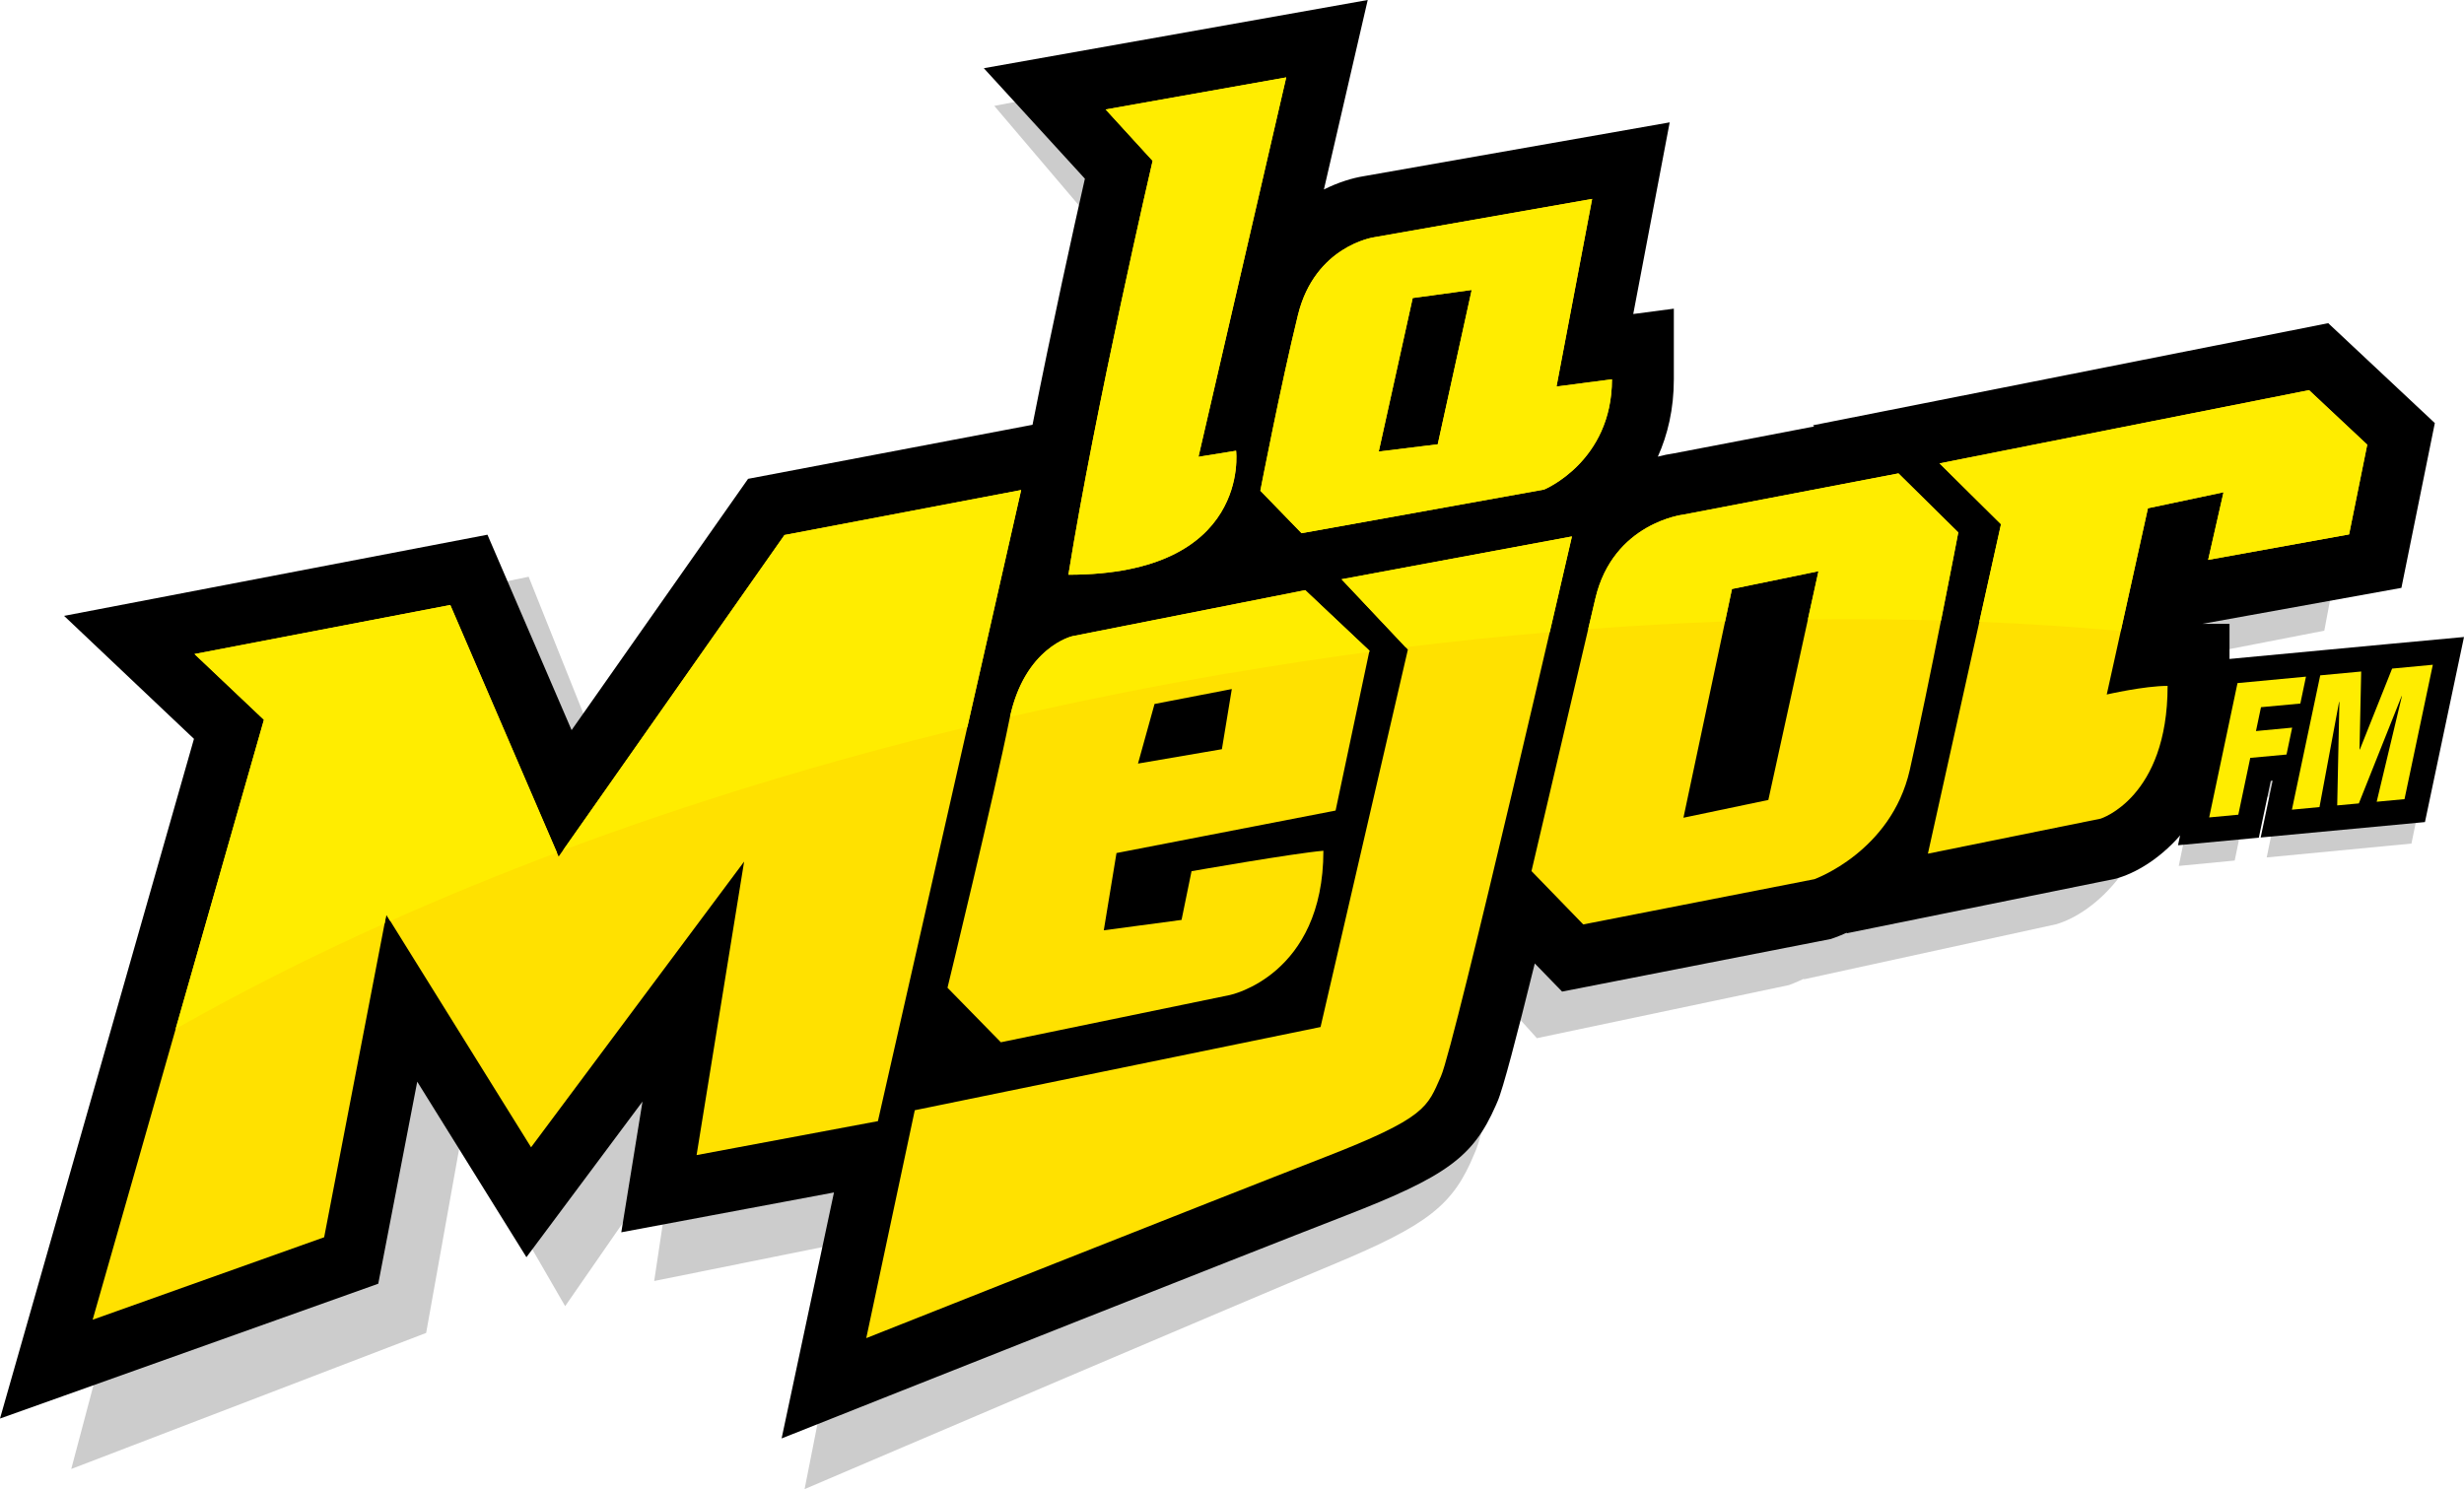
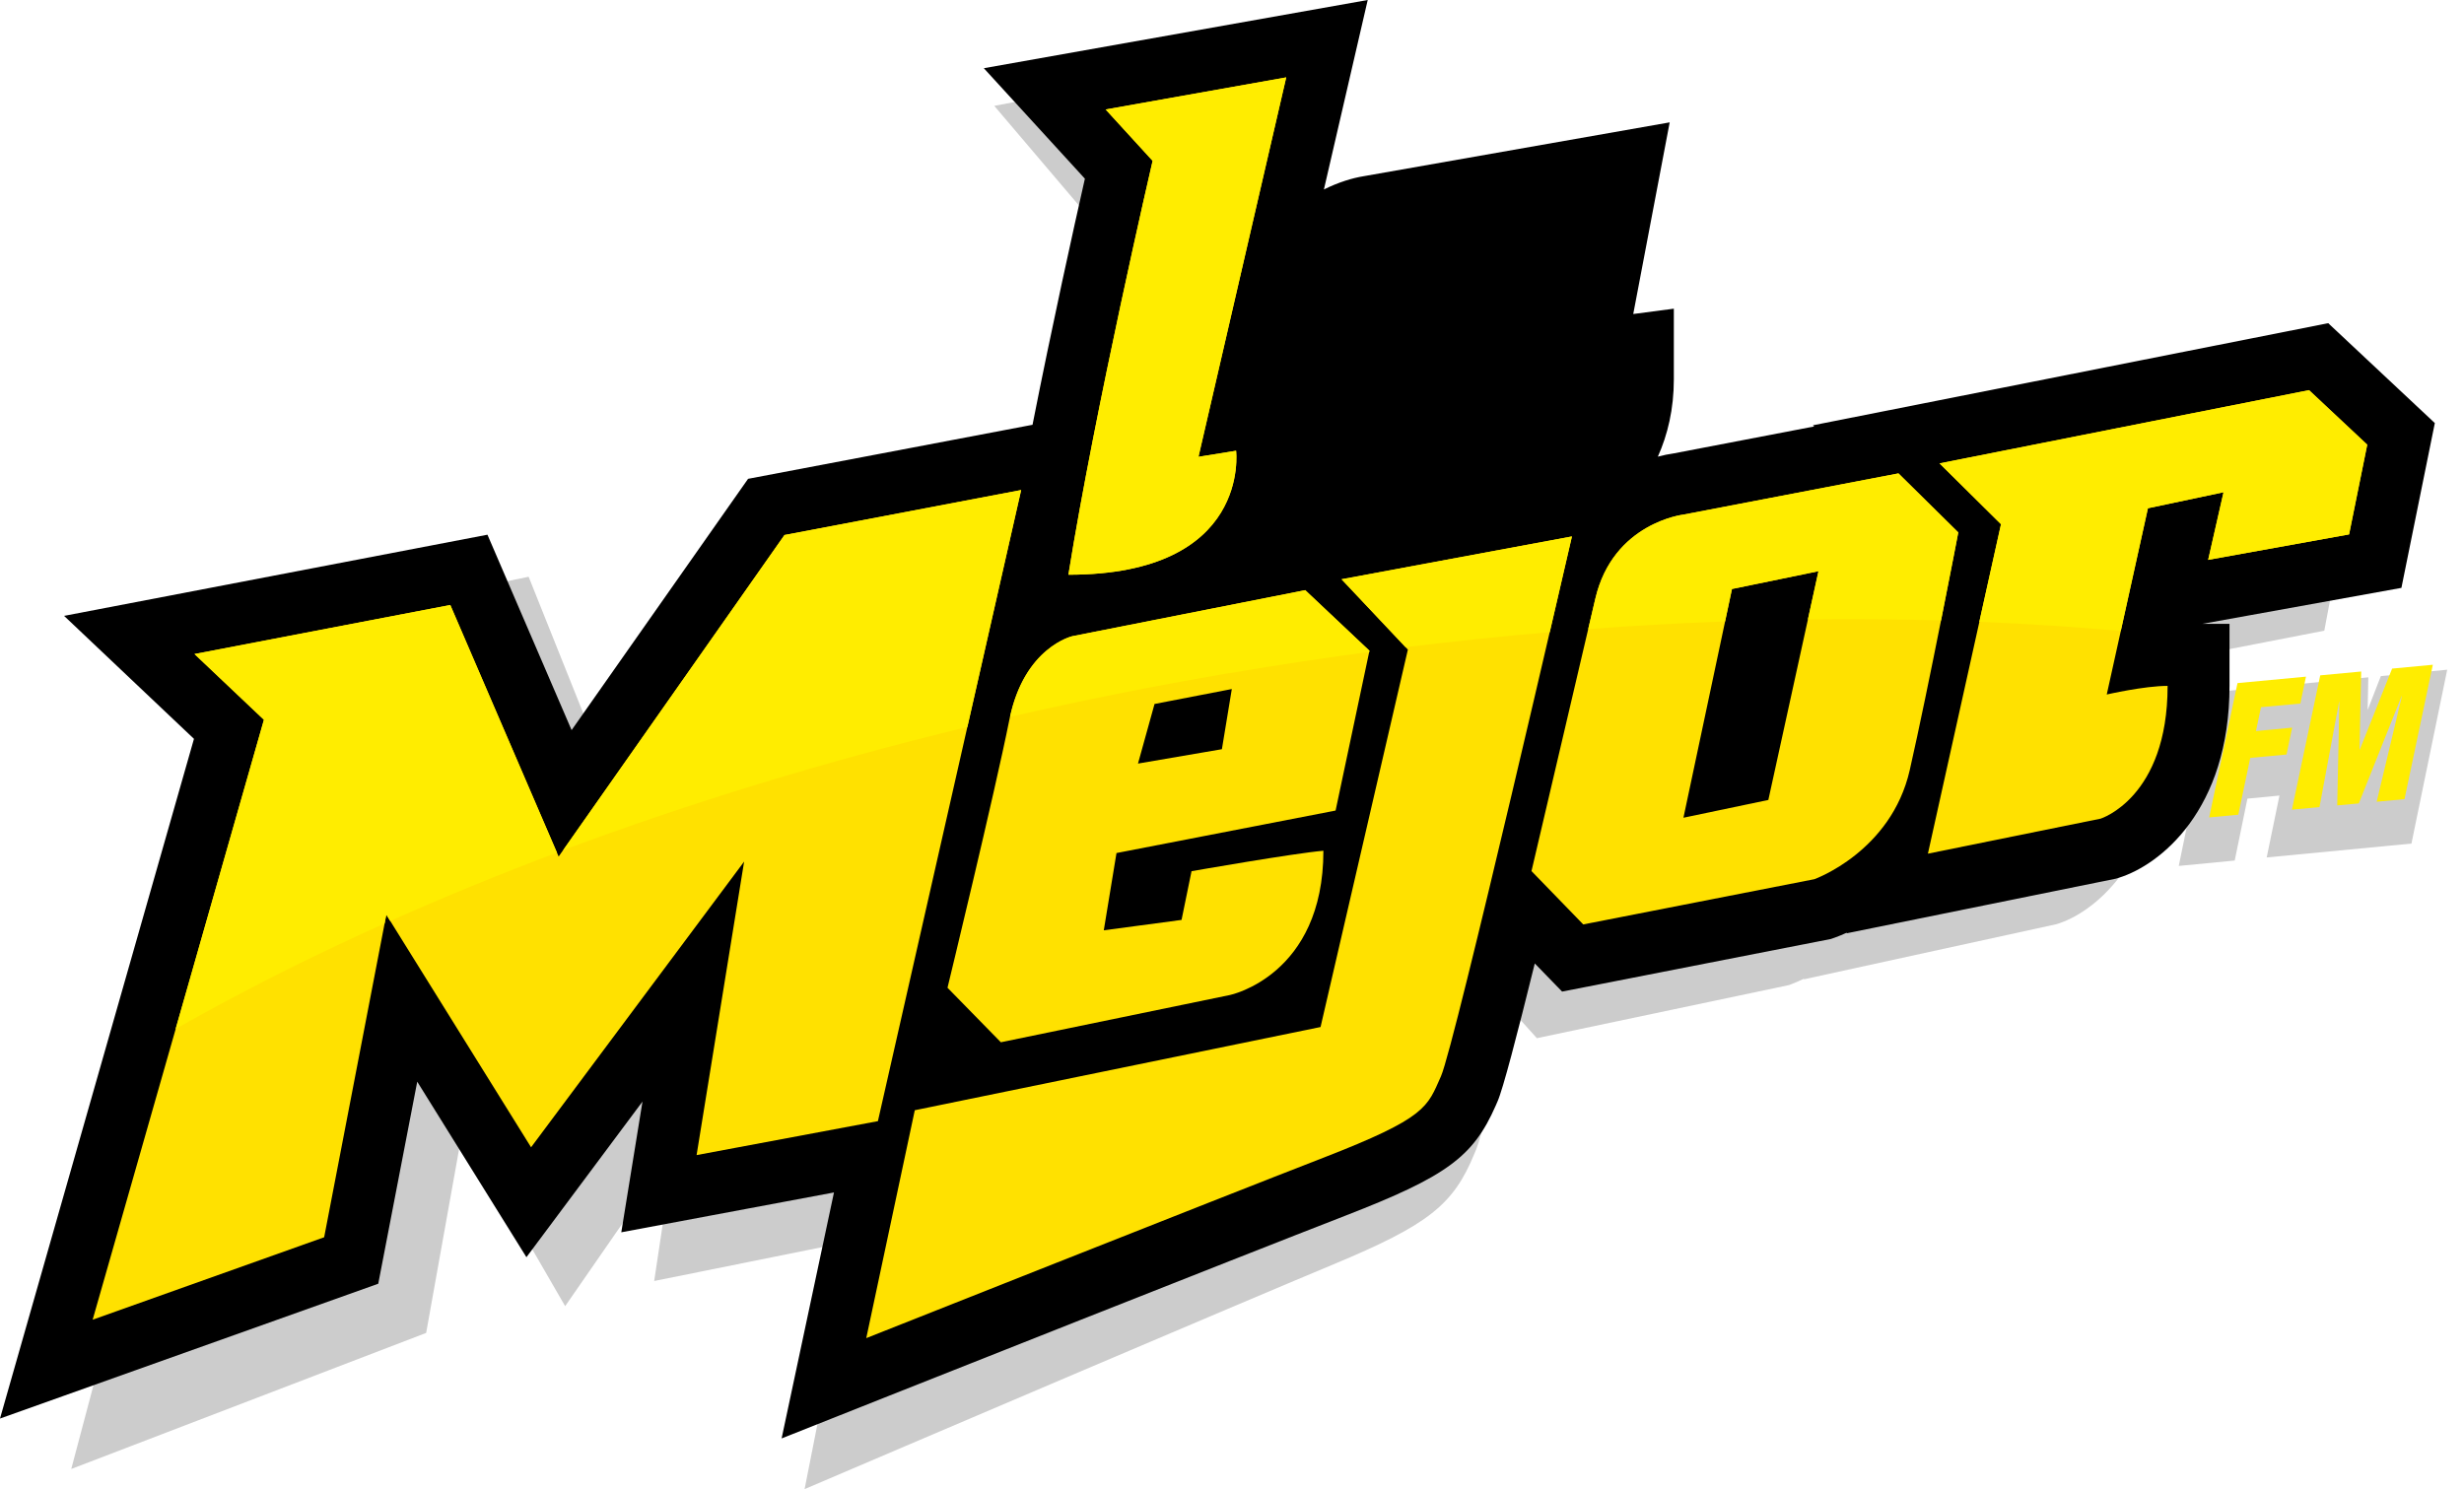
<svg xmlns="http://www.w3.org/2000/svg" id="Capa_2" data-name="Capa 2" viewBox="0 0 397.62 240.35">
  <defs>
    <style>
      .cls-1, .cls-2, .cls-3, .cls-4 {
        stroke-width: 0px;
      }

      .cls-2 {
        fill: #ffed00;
      }

      .cls-3 {
        opacity: .2;
      }

      .cls-4 {
        fill: #ffe100;
      }
    </style>
  </defs>
  <g id="Capa_1-2" data-name="Capa 1">
    <g>
      <polygon class="cls-3" points="357.36 111.7 382.18 109.32 382.07 114.59 384.2 109.12 394.91 108.09 389.14 136.15 365.78 138.39 367.84 128.4 362.67 128.9 360.62 138.89 351.59 139.76 357.36 111.7" />
      <path class="cls-3" d="m380.12,74.94l-16.14-16.28-78.01,16.63.18.19-21.27,4.39c-.74.11-1.54.29-2.39.52,1.48-3.55,2.42-7.74,2.42-12.61v-11.5l-6.15.86,5.51-31.22-46.33,8.77c-1.7.29-3.81.98-6.01,2.16l6.63-30.87-58.11,11.11,15.3,18c-1.68,7.97-4.97,23.92-7.92,40.1l-43.06,8.8-26.72,40.94-12.74-31.84-64.09,13.23,19.66,20.03-29.38,110.74,57.27-21.96,5.9-32.92,16.53,28.6,17.57-25.36-3.2,21.3,32.19-6.49-7.92,40.08,16.28-6.95c.53-.23,53.5-22.84,69.07-29.33,15.31-6.39,19.35-9.57,22.76-17.91l.28-.67c.8-1.93,2.94-10.68,5.65-22.51l4.13,4.59,40.68-8.57.67-.26c.54-.21,1.13-.48,1.75-.77l-.02.1,40.77-8.9.46-.15c6.21-2.09,16.73-11.02,16.73-31.27v-10.09h-4.13l30.16-5.86,5.06-26.85Z" />
      <path class="cls-1" d="m392.92,68.29l-17.21-16.13-83.15,16.48.19.19-22.68,4.35c-.79.11-1.64.28-2.54.52,1.58-3.52,2.58-7.67,2.58-12.49v-11.39l-6.55.86,5.88-30.93-49.39,8.69c-1.81.29-4.06.97-6.41,2.14l7.07-30.58-61.95,11.01,16.31,17.83c-1.79,7.9-5.29,23.7-8.45,39.72l-45.9,8.72-28.48,40.56-13.58-31.54-68.32,13.1,20.96,19.85L0,228.95l61.04-21.76,6.29-32.61,17.62,28.33,18.73-25.12-3.42,21.1,34.32-6.43-8.45,39.7,17.35-6.89c.57-.23,57.02-22.62,73.62-29.06,16.32-6.33,20.63-9.48,24.26-17.75l.29-.67c.86-1.91,3.13-10.58,6.02-22.29l4.41,4.54,43.37-8.49.71-.25c.58-.21,1.21-.47,1.86-.77l-.02.1,43.46-8.82.49-.15c6.62-2.07,17.83-10.92,17.83-30.97v-10h-4.41l32.15-5.81,5.39-26.59Z" />
      <g>
        <polygon class="cls-4" points="31.39 105.55 42.6 116.16 14.95 213 52.31 199.69 62.34 147.62 85.7 185.17 120.08 139.06 112.41 186.43 141.67 180.95 164.78 79.09 126.59 86.35 90.15 138.24 72.67 97.64 31.39 105.55" />
        <path class="cls-4" d="m178.42,17.67l29.14-5.18-14.16,61.24,6.07-.98s2.48,20.01-27.06,20.01c4.3-26.8,13.59-66.8,13.59-66.8l-7.58-8.29Z" />
-         <path class="cls-4" d="m251.17,62.38l5.75-30.28-35.24,6.2s-9.49,1.38-12.23,12.53c-2.74,11.15-6.07,28.37-6.07,28.37l6.65,6.85,39.13-7.04s10.96-4.5,10.96-17.8l-8.95,1.17Zm-19.16,9.33l-9.52,1.17,5.48-24.78,9.52-1.3-5.48,24.91Z" />
        <path class="cls-4" d="m215.53,130.81l5.46-25.78-10.37-9.78-37.57,7.43s-7.83,1.76-10.17,13.5-9.98,43.24-9.98,43.24l8.61,8.8,36.98-7.63s15.07-3.13,15.07-23.28c-4.7.39-21.28,3.3-21.28,3.3l-1.61,7.86-12.55,1.68,2.05-12.47,35.37-6.86Zm-29.22-17.19l12.47-2.41-1.6,9.71-13.54,2.32,2.67-9.62Z" />
        <path class="cls-4" d="m216.49,93.49l37.17-6.91s-18.91,82.17-21.13,87.13-2.22,6.65-19.04,13.17-73.7,29.09-73.7,29.09l7.83-36.78,65.48-13.43,14.09-60.91-10.7-11.35Z" />
        <path class="cls-4" d="m306.36,76.41l-34.7,6.65s-11.35,1.3-14.22,13.57c-2.87,12.26-10.3,43.96-10.3,43.96l8.35,8.61,37.3-7.3s12.39-4.43,15.39-17.61c3-13.17,7.83-38.35,7.83-38.35l-9.65-9.52Zm-21,52.7l-13.7,2.87,7.83-36.91,13.96-2.87-8.09,36.91Z" />
        <path class="cls-4" d="m312.99,74.79l9.92,9.82-11.8,53.17,27.87-5.65s10.81-3.37,10.81-21.43c-3.77,0-9.82,1.39-9.82,1.39l6.65-30.06,12.2-2.58-2.48,10.91,22.74-4.11,2.93-14.48-9.39-8.8-59.63,11.82Z" />
      </g>
-       <polygon class="cls-1" points="385.13 103.97 374.91 104.93 357.77 106.54 351.47 136.42 364.51 135.2 366.44 126.03 366.74 126 364.81 135.17 391.32 132.68 397.62 102.81 385.13 103.97" />
      <polygon class="cls-2" points="356.5 131.93 361.07 110.25 372.12 109.21 371.21 113.55 364.86 114.14 364.05 117.99 369.89 117.44 368.98 121.78 363.13 122.32 361.2 131.49 356.5 131.93" />
      <polygon class="cls-2" points="369.85 130.68 374.42 109 381.03 108.38 380.76 120.96 380.82 120.95 386.02 107.91 392.59 107.29 388.02 128.98 383.53 129.4 387.6 112.35 387.55 112.36 380.65 129.67 377.16 129.99 377.51 113.3 377.46 113.3 374.3 130.26 369.85 130.68" />
      <g>
        <path class="cls-2" d="m28.35,166.06c10.5-5.95,21.76-11.65,33.72-17.02l.27-1.41.63,1.02c8.63-3.85,17.61-7.54,26.9-11.04l-17.21-39.96-41.28,7.92,11.2,10.61-14.25,49.9Z" />
        <path class="cls-2" d="m319.41,100.36c7.77.32,15.39.81,22.82,1.48l4.38-19.81,12.2-2.58-2.48,10.91,22.74-4.11,2.93-14.48-9.39-8.8-59.63,11.82,9.92,9.82-3.5,15.75Z" />
        <path class="cls-2" d="m256.3,101.53c7.45-.56,14.81-.96,22.08-1.23l1.11-5.25,13.96-2.87-1.71,7.79c7.28-.09,14.44-.03,21.49.17,1.58-7.93,2.78-14.22,2.78-14.22l-9.65-9.52-34.7,6.65s-11.35,1.3-14.22,13.57c-.33,1.4-.72,3.07-1.15,4.91Z" />
        <path class="cls-2" d="m156.11,117.33l8.68-38.24-38.19,7.26-35.73,50.87c20.35-7.61,42.21-14.32,65.24-19.89Z" />
        <path class="cls-2" d="m216.49,93.49l10.34,10.97c7.83-.97,15.58-1.77,23.26-2.43,2.14-9.18,3.58-15.45,3.58-15.45l-37.17,6.91Z" />
-         <path class="cls-2" d="m210.04,86.06l39.13-7.04s10.96-4.5,10.96-17.8l-8.95,1.17,5.75-30.28-35.24,6.2s-9.49,1.38-12.23,12.53-6.07,28.37-6.07,28.37l6.65,6.85Zm17.93-37.96l9.52-1.3-5.48,24.91-9.52,1.17,5.48-24.78Z" />
        <path class="cls-2" d="m198.31,108.66c7.6-1.29,15.15-2.44,22.65-3.44l.04-.19-10.37-9.78-37.57,7.43s-7.61,1.72-10.07,13.02c11.51-2.64,23.3-5,35.32-7.05Z" />
        <path class="cls-2" d="m199.47,72.75l-6.07.98,14.16-61.24-29.14,5.18,7.58,8.29s-9.29,40-13.59,66.8c29.54,0,27.06-20.01,27.06-20.01Z" />
      </g>
    </g>
  </g>
</svg>